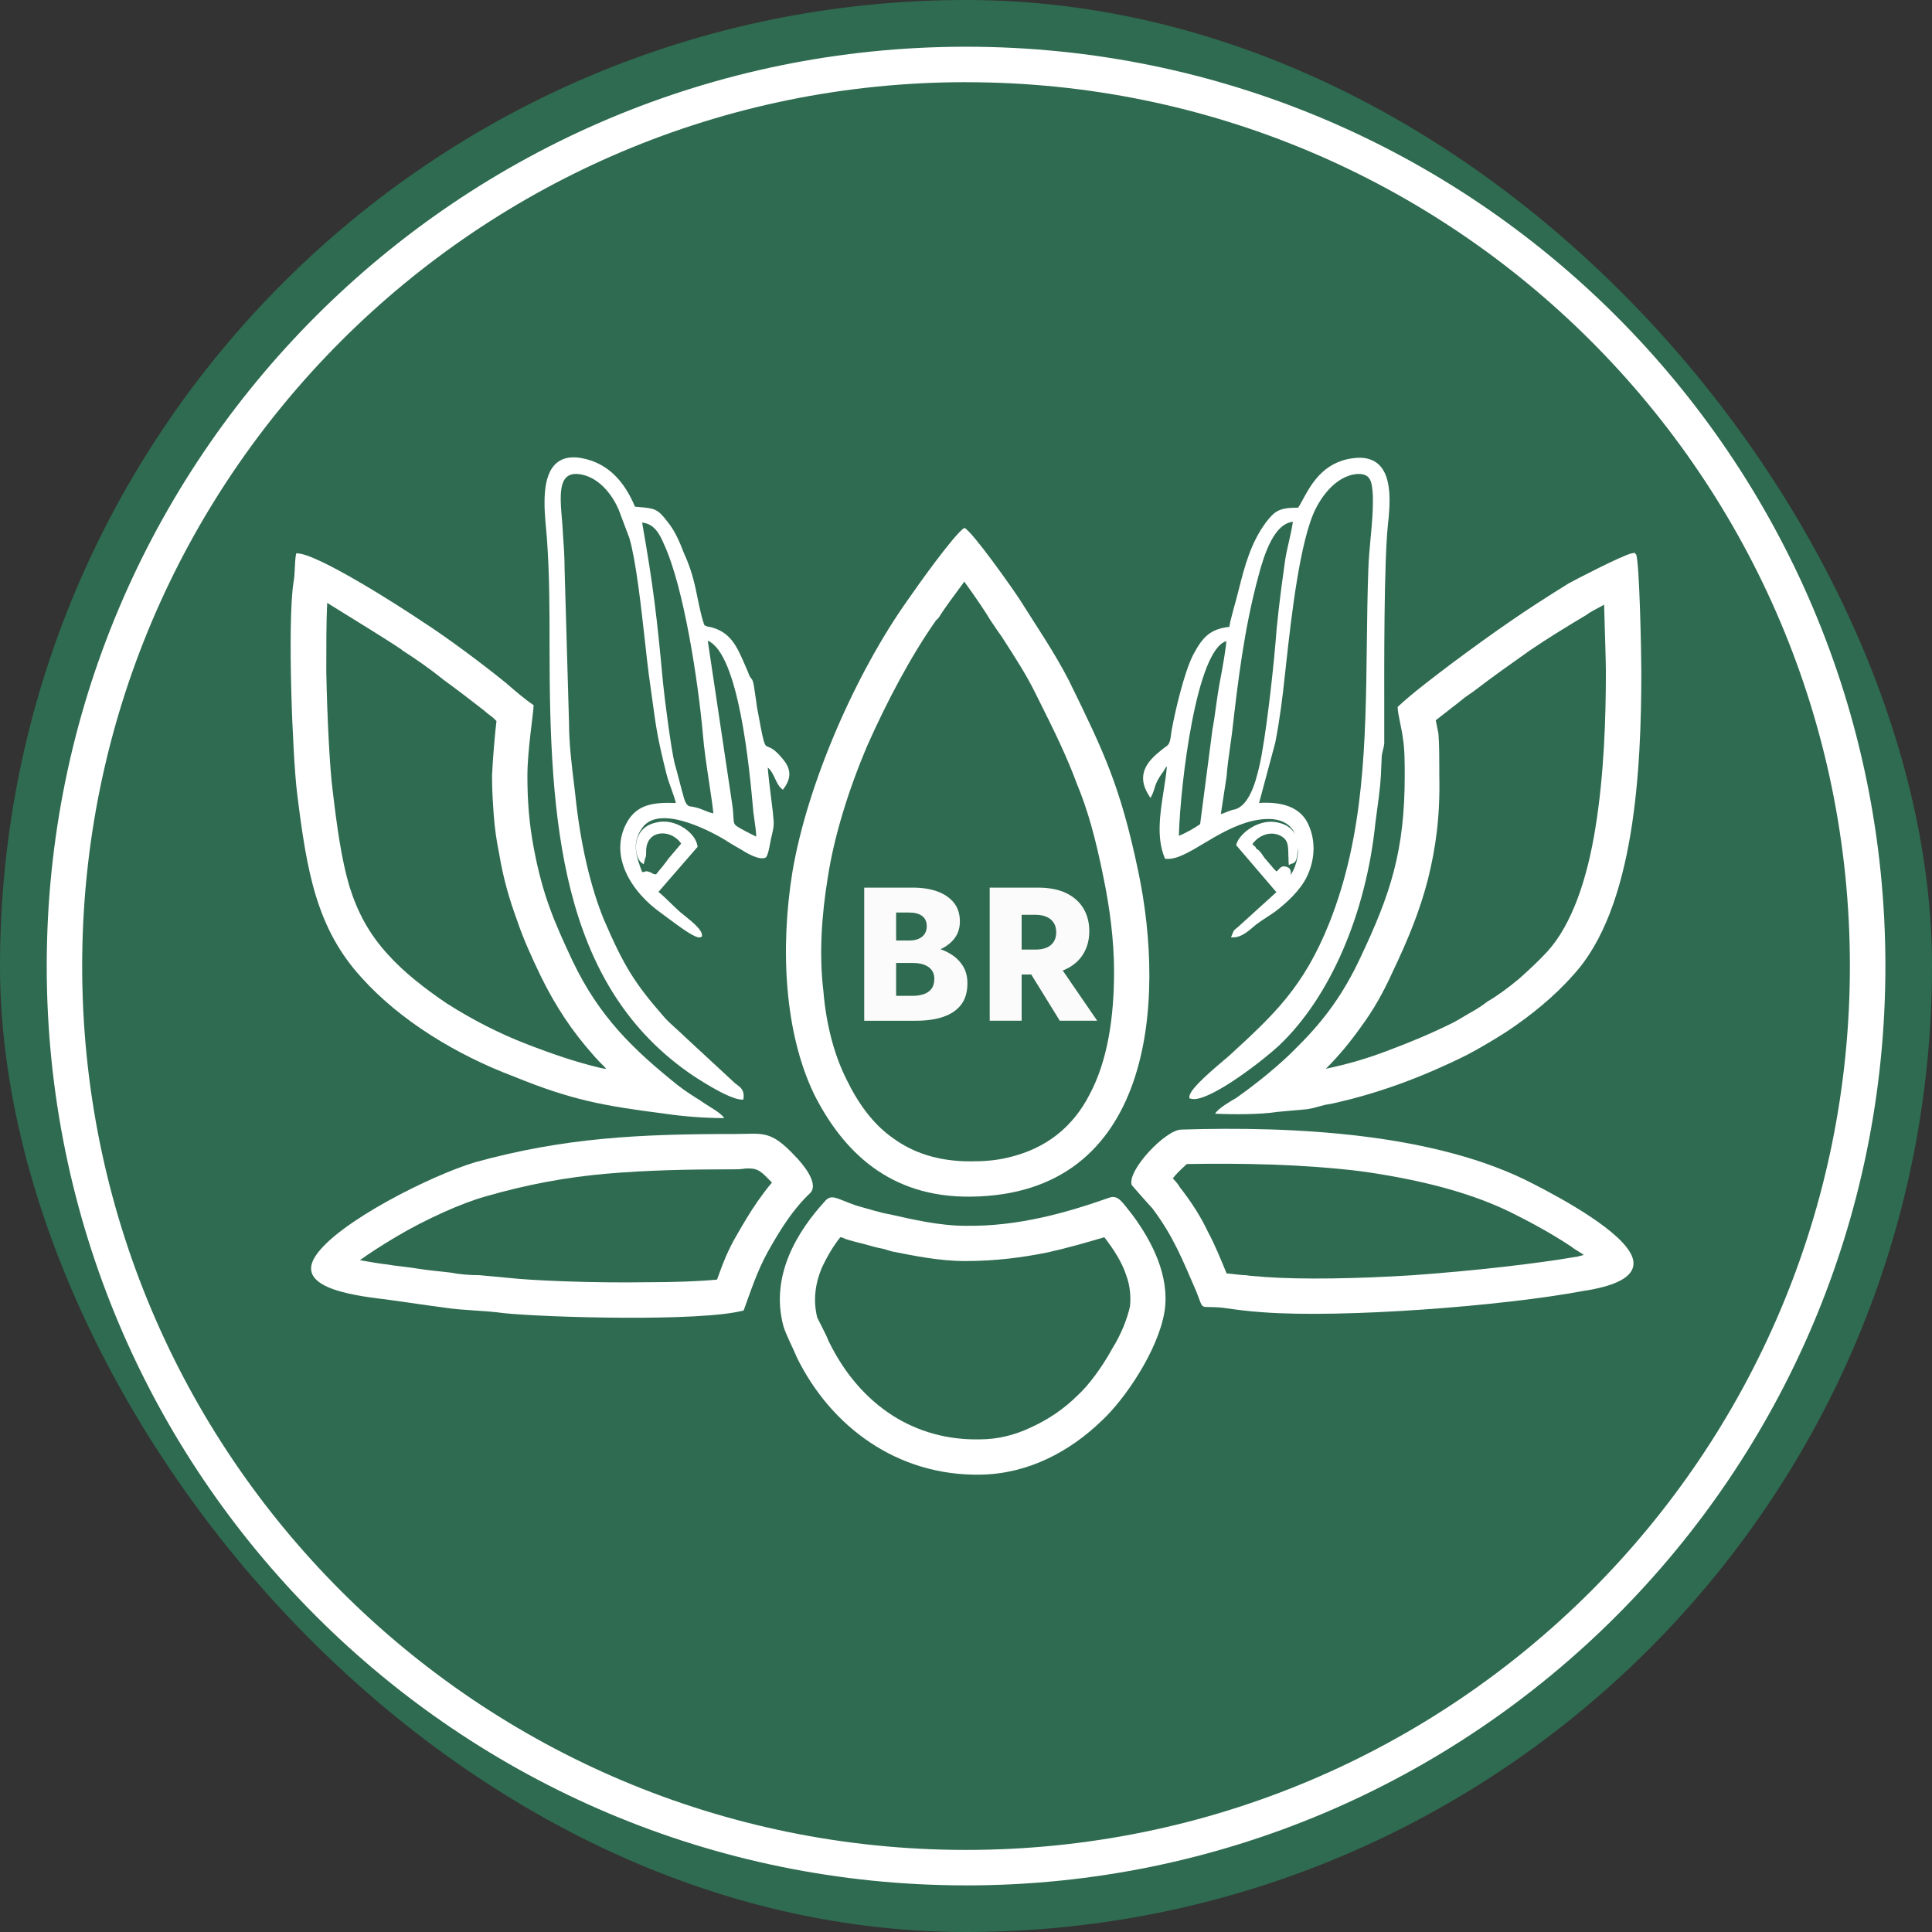
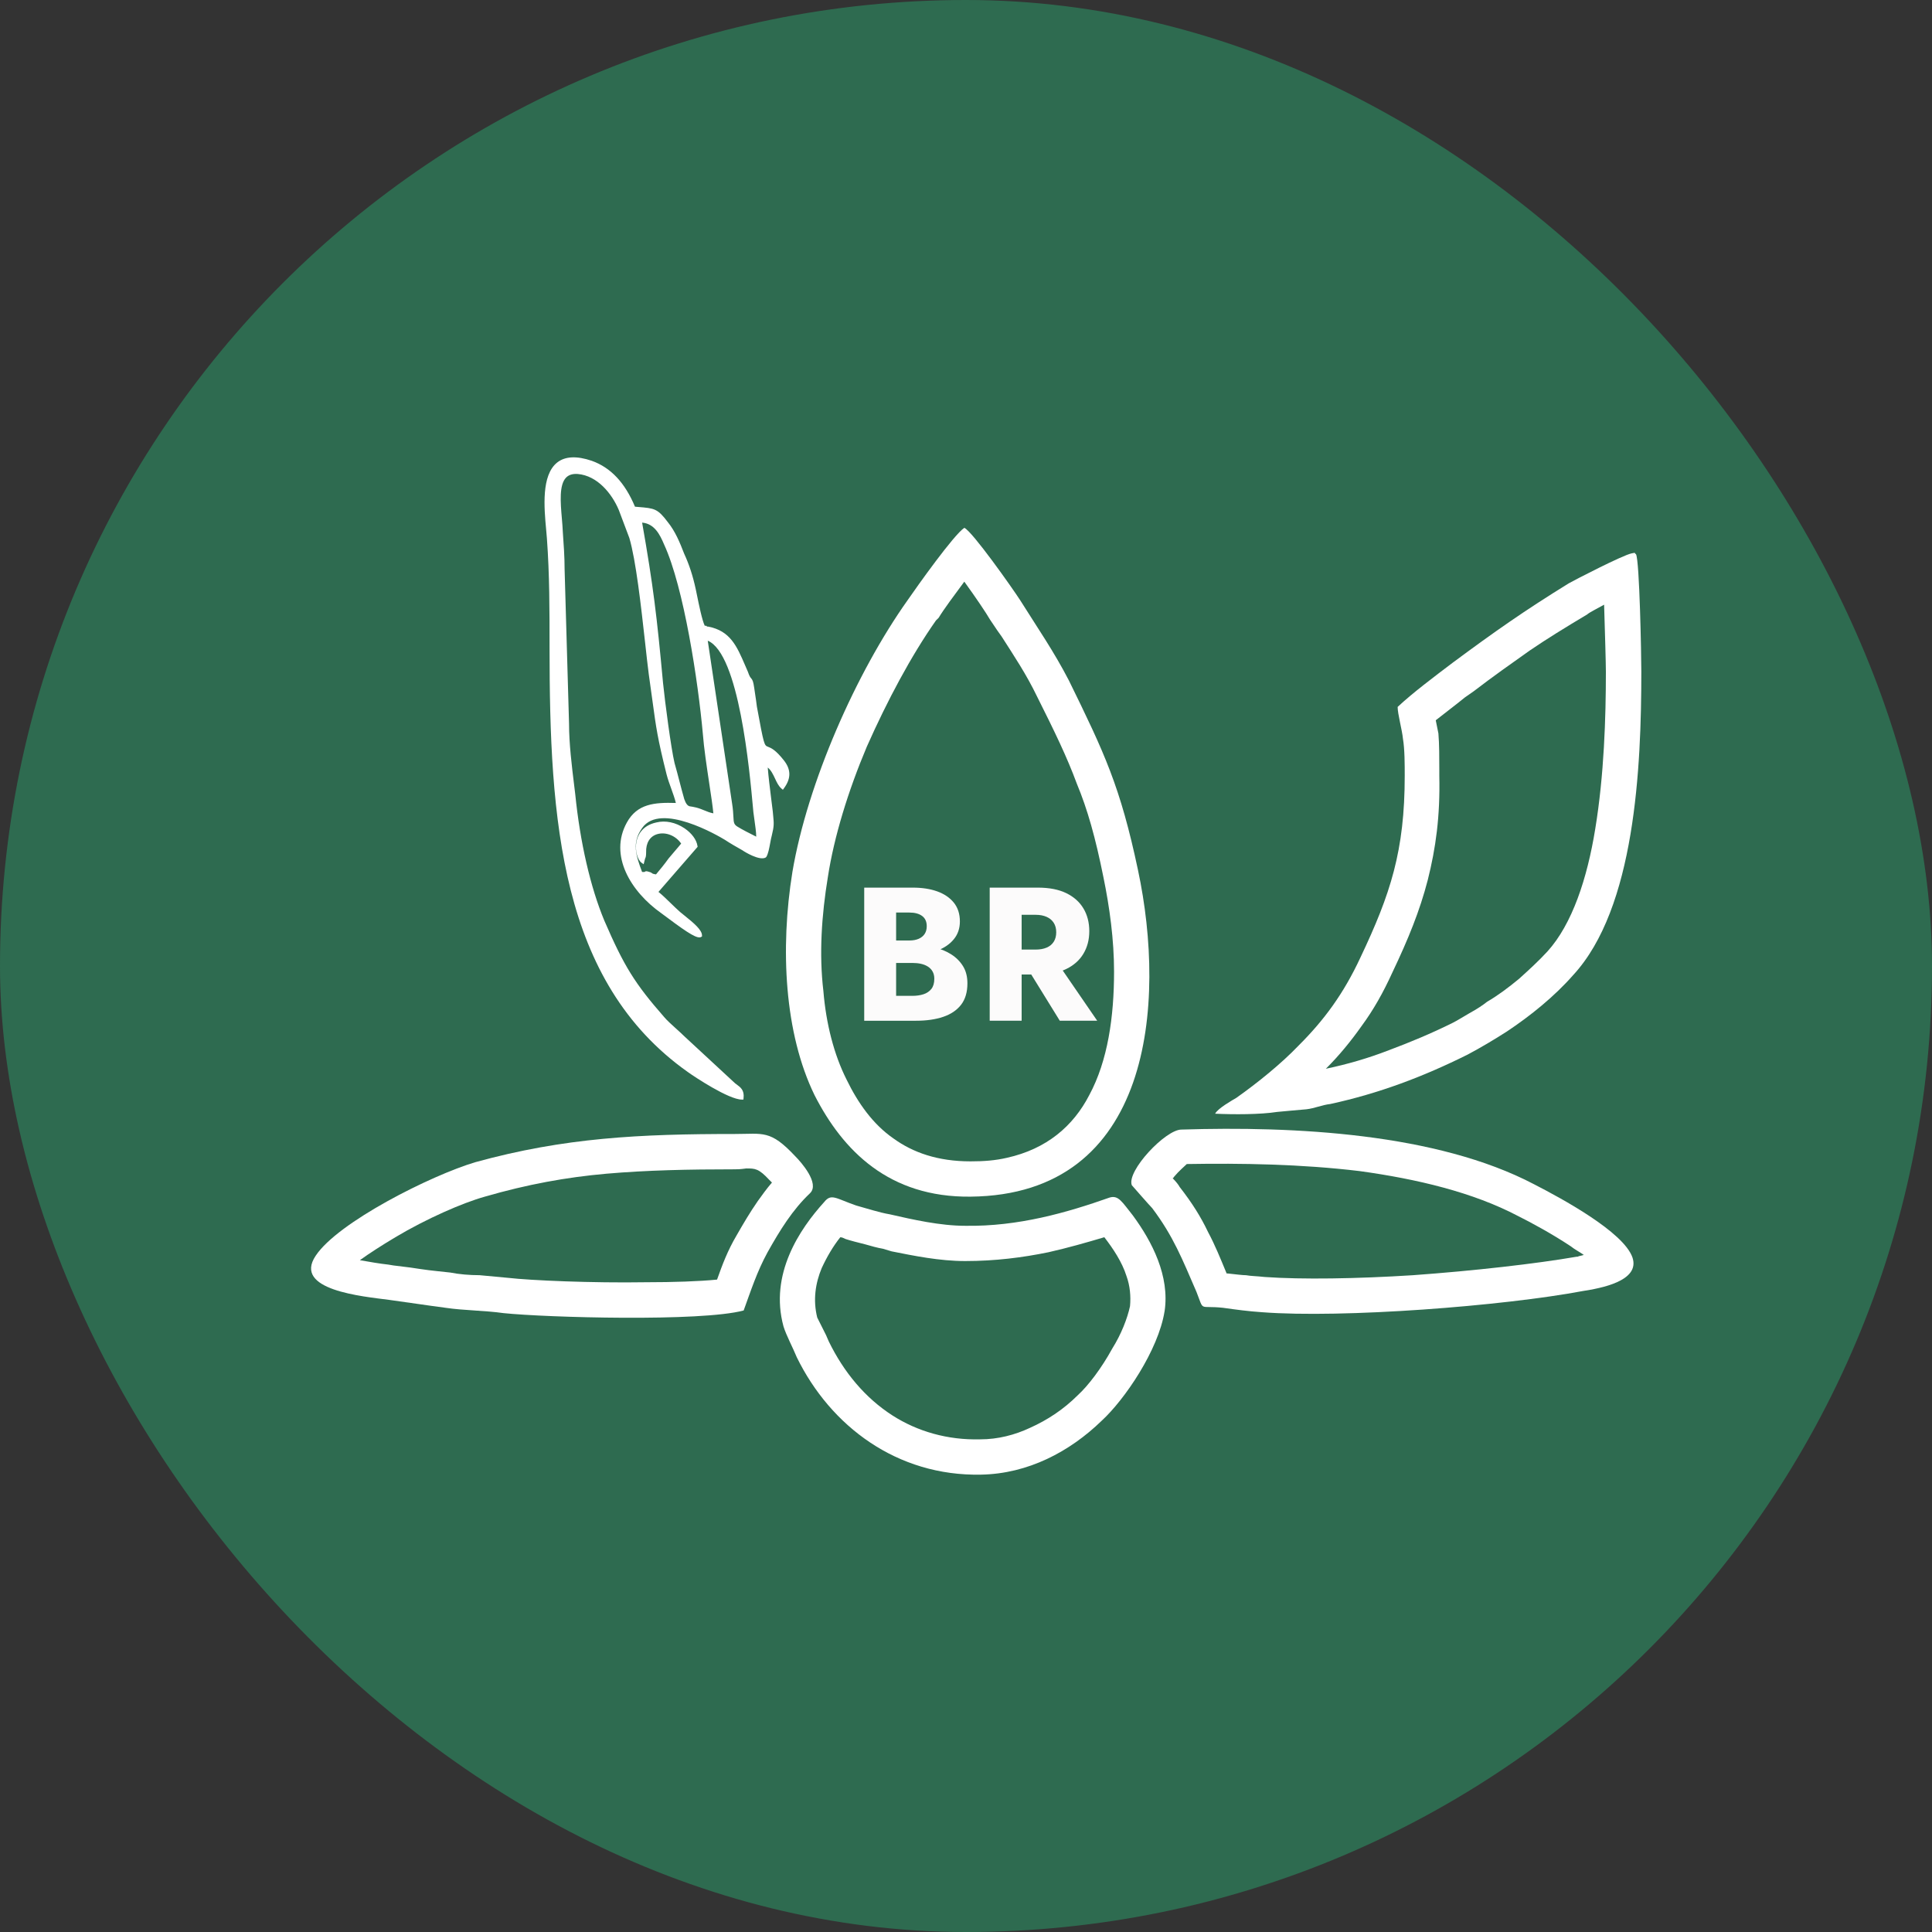
<svg xmlns="http://www.w3.org/2000/svg" id="_Слой_1" data-name="Слой 1" viewBox="0 0 600 600">
  <rect x="0" y="0" width="600" height="600" fill="#333333" stroke="none" />
  <g>
    <rect x="0" y="0" width="600" height="600" rx="300" ry="300" style="fill: #2e6b50;" />
-     <path d="M300.02,585.52h0c-157.68,0-285.51-127.83-285.51-285.51h0C14.51,142.34,142.34,14.51,300.02,14.51h0c157.68,0,285.51,127.83,285.51,285.51h0c0,157.68-127.83,285.51-285.51,285.51ZM300.02,25.52C148.42,25.52,25.52,148.42,25.52,300.02h0c0,151.6,122.9,274.49,274.49,274.49h0c151.6,0,274.49-122.9,274.49-274.49h0c0-151.6-122.9-274.49-274.49-274.49h0Z" style="fill: #fff;" />
  </g>
  <g>
    <g>
      <path d="M299.48,180.63c-3.03,4.11-6.33,8.49-7.98,11.24l-.83.82c-7.71,10.96-15.14,24.94-21.47,39.19-5.78,13.7-10.18,27.95-12.11,40.56-1.93,11.78-2.75,23.84-1.38,35.35.83,10.14,3.3,19.73,7.16,27.4,3.58,7.4,8.26,13.98,14.59,18.36,6.05,4.38,13.76,7.12,23.94,7.12,4.13,0,7.71-.27,11.28-1.1,12.38-2.74,20.64-9.87,25.59-19.46,5.78-10.69,7.71-24.39,7.71-38.36,0-9.87-1.38-20-3.3-29.32-2.48-12.33-4.95-21.1-8.26-29.05-3.03-8.22-6.88-16.17-12.38-27.13-3.3-6.85-7.16-12.61-11.01-18.63-.83-1.1-1.38-1.92-3.58-5.21-1.1-1.92-4.4-6.85-7.98-11.78h0ZM299.48,163.92c-3.3,2.19-14.59,18.09-17.61,22.47-15.96,22.47-31.1,56.72-35.78,84.4-3.85,23.84-2.48,50.15,6.88,69.33,8.81,17.26,23.12,31.79,48.44,31.51,56.42-.55,60.82-60.01,52.01-101.39-5.5-26.03-10.46-36.45-21.47-58.92-4.68-9.04-9.63-16.17-15.14-24.94-2.48-3.84-14.86-21.37-17.34-22.47h0Z" style="fill: #fff; fill-rule: evenodd;" />
-       <path d="M224.89,347.24c-.83-1.64-5.23-3.84-7.43-5.48-2.2-1.37-4.4-2.74-6.88-4.66-14.04-11.24-24.49-21.37-32.75-38.64-5.78-12.33-9.36-20.55-12.11-35.35-1.38-7.4-1.93-14.25-1.93-22.2s1.93-19.73,1.93-21.92c-2.48-1.64-6.05-4.66-8.53-6.85-7.43-6.03-18.44-14.25-26.14-19.18-6.05-4.11-33.3-21.65-39.08-21.1-.55,3.01-.28,6.3-.83,9.04-1.93,12.88-.28,53.98,1.1,65.22,3.03,24.66,6.05,42.2,20.09,57.55,11.83,13.15,29.17,23.84,47.34,30.69,18.16,7.4,27.8,9.04,46.78,11.51,5.5.82,12.38,1.37,18.44,1.37h0ZM188.29,331.9c-1.38-1.37-3.03-3.01-4.4-4.66-6.05-6.85-11.28-14.52-15.96-24.11-3.03-6.3-5.5-11.78-7.43-17.54-2.2-6.03-4.13-12.33-5.5-20.55-.83-4.11-1.38-7.95-1.65-11.78s-.55-7.67-.55-12.33c.28-5.75.83-12.33,1.38-16.99-.28-.27-.83-.82-1.1-1.1-1.1-.82-2.2-1.64-2.75-2.19-3.85-3.01-8.53-6.58-12.66-9.59-4.4-3.56-8.81-6.58-12.66-9.04l-.28-.27c-3.58-2.47-15.14-9.59-23.12-14.52-.28,5.48-.28,13.15-.28,21.37.28,14.52,1.1,30.14,1.93,36.45,1.38,11.78,2.75,21.65,5.23,30.14,2.48,7.95,6.05,14.8,12.11,21.37,4.95,5.48,11.28,10.41,18.16,15.07,7.71,4.93,16.24,9.32,24.77,12.61,8.53,3.29,15.14,5.48,21.74,7.12,1.1.27,2.2.55,3.03.55h0Z" style="fill: #fff; fill-rule: evenodd;" />
      <path d="M377.36,345.87c5.78.27,14.04.27,19.26-.55,3.03-.27,5.78-.55,9.08-.82,2.48-.27,4.95-1.37,7.43-1.64,15.14-3.29,28.9-8.49,42.66-15.35,4.13-2.19,8.26-4.66,12.11-7.12,7.43-4.93,14.86-10.96,20.64-17.54,19.26-20.83,21.19-64.4,21.19-94.27,0-4.93-.55-34.53-1.65-36.45-.83-.55.28-.55-1.38-.27-2.75.55-17.61,8.22-19.54,9.32-13.76,8.49-23.12,15.07-36.05,24.66-5.78,4.38-12.38,9.32-17.06,13.7,0,2.19,1.38,7.12,1.65,9.87.55,3.29.55,7.95.55,11.51,0,23.29-4.4,36.72-13.76,56.45-5.23,11.24-11.28,19.46-19.26,27.4-5.23,5.48-12.66,11.51-19.26,16.17-1.38.82-5.78,3.29-6.6,4.93h0ZM445.88,223.66c.28,1.37.55,2.74.83,4.11.28,3.29.28,7.67.28,11.24v1.92c.28,12.61-1.1,22.47-3.58,32.34-2.48,9.59-6.05,18.36-11.01,28.77-2.75,6.03-5.78,11.51-9.63,16.72-3.3,4.66-6.88,9.04-11.01,13.15,6.6-1.37,13.21-3.29,19.54-5.75,6.6-2.47,13.21-5.21,19.81-8.49,1.65-.82,3.3-1.92,5.23-3.01,2.48-1.37,4.13-2.47,5.5-3.56,3.3-1.92,6.6-4.38,9.91-7.12,3.03-2.74,6.05-5.48,8.81-8.49,7.71-8.49,12.38-22.74,14.86-38.09,2.75-16.72,3.3-34.53,3.3-48.78,0-2.47-.28-12.06-.55-20.83-2.48,1.37-4.68,2.47-5.23,3.01-6.88,4.11-12.66,7.67-17.89,11.24-5.78,4.11-11.28,7.95-17.34,12.61h0l-2.75,1.92h0c-3.03,2.47-6.33,4.93-9.08,7.12h0Z" style="fill: #fff; fill-rule: evenodd;" />
      <path d="M350.94,405.61c.28-3.01,0-6.3-1.1-9.32-1.38-4.38-4.13-8.49-6.88-12.06-5.5,1.64-11.28,3.29-17.34,4.66-7.98,1.64-16.51,2.74-25.87,2.74-7.98,0-15.96-1.64-22.84-3.01l-2.75-.82h0c-1.65-.27-3.58-.82-5.5-1.37-2.2-.55-4.4-1.1-6.05-1.64-.55-.27-1.1-.55-1.65-.55-2.2,2.74-4.13,6.03-5.78,9.59-1.93,4.66-2.75,9.87-1.38,15.35.55,1.1,1.65,3.29,2.75,5.48h0l.83,1.92h0c4.68,9.59,11.28,17.54,19.81,23.02,7.71,4.93,17.06,7.67,27.25,7.4,5.5,0,10.73-1.37,15.41-3.56,5.5-2.47,10.46-5.75,14.86-10.14,3.3-3.01,7.43-8.49,10.73-14.52,2.75-4.38,4.68-9.32,5.5-13.15h0ZM361.67,407.26c1.65-10.96-3.85-21.65-9.91-29.87-3.3-4.11-4.4-6.3-7.16-5.48-13.21,4.66-28.35,9.04-44.86,8.77-7.71,0-16.24-1.92-23.39-3.56-3.3-.55-7.43-1.92-10.46-2.74-6.33-2.19-7.71-3.84-9.91-1.1-7.71,8.49-17.06,22.47-12.66,38.64.83,2.74,3.03,6.85,4.13,9.59,10.46,21.37,31.1,36.99,57.24,36.45,14.59-.27,27.52-7.12,37.43-16.72,7.16-6.58,17.61-21.92,19.54-33.98h0Z" style="fill: #fff; fill-rule: evenodd;" />
      <path d="M351.49,368.07s5.5,6.3,6.33,7.12c6.6,8.77,9.36,15.89,13.76,26.03,2.48,6.3.55,4.11,8.26,4.93,3.85.55,7.98,1.1,12.11,1.37,25.04,1.92,74.86-1.92,99.62-6.58,5.23-.82,17.89-3.01,15.41-10.41-2.75-7.95-22.02-18.36-30.55-22.74-30.27-15.89-74.58-18.09-109.53-16.99-4.95,0-17.06,12.88-15.41,17.26h0ZM364.15,365.88c1.1,1.1,1.93,2.19,2.2,2.74,3.85,4.93,6.6,9.32,8.81,13.98,2.2,4.11,3.85,8.22,5.78,12.88h.28c2.48.27,4.68.55,5.78.55,1.38.27,3.3.27,5.78.55,11.56.82,28.62.55,45.96-.55,18.99-1.37,38.25-3.56,50.91-5.75h.28c.55-.27,1.1-.27,1.93-.55-1.1-.82-2.75-1.64-4.13-2.74-5.78-3.84-12.38-7.4-16.24-9.32-14.04-7.4-31.37-11.51-49.26-13.98-18.16-2.19-36.88-2.47-53.66-2.19-.83.82-2.48,2.19-3.85,3.84-.28.27-.28.55-.55.55h0Z" style="fill: #fff; fill-rule: evenodd;" />
      <path d="M230.95,406.98c2.2-6.03,4.13-12.06,7.43-18.09,3.85-6.85,7.71-13.15,13.21-18.36,3.03-3.01-2.75-9.59-4.68-11.51-7.71-8.22-9.91-6.85-18.71-6.85-29.45,0-52.84,1.1-80.63,8.77-13.76,4.11-42.66,18.63-49.54,29.05-7.16,10.69,14.59,12.61,22.84,13.7,6.05.82,11.28,1.64,17.61,2.47,5.5.82,12.11.82,17.89,1.64,13.21,1.37,61.37,2.74,74.58-.82h0ZM222.69,397.39c1.65-4.66,3.3-9.04,6.05-13.7,2.2-3.84,4.13-7.12,6.6-10.69,1.38-1.92,2.75-3.84,4.4-5.75-.28-.27-.55-.55-.83-.82h0c-3.3-3.56-4.4-3.56-7.16-3.56-1.93.27-2.75.27-3.58.27h0c-14.31,0-27.25.27-39.9,1.37-12.38,1.1-24.49,3.29-37.7,7.12-6.88,1.92-18.16,6.85-27.8,12.61-4.13,2.47-7.98,4.93-11.01,7.12,3.03.55,6.33,1.1,8.81,1.37l1.65.27h0c4.68.55,6.6.82,8.26,1.1h0c3.58.55,7.16.82,9.36,1.1,2.75.55,6.05.82,9.08.82,3.03.27,6.05.55,8.81.82,7.16.82,26.14,1.64,42.93,1.37,8.53,0,16.51-.27,22.02-.82h0Z" style="fill: #fff; fill-rule: evenodd;" />
      <g>
-         <path d="M373.23,256.27c-1.93,1.37-5.23,3.29-7.71,4.11.28-12.61,4.95-61.11,15.96-61.93-.28,3.84-1.38,9.59-2.2,13.98-.83,4.38-1.38,9.87-2.2,14.25l-3.85,29.6ZM380.39,240.92c.28-4.11,1.1-8.77,1.65-13.15,1.93-16.72,3.85-32.88,8.26-49.05,1.65-6.3,4.95-17.26,11.83-17.26-.28,3.29-1.93,8.77-2.48,12.61-1.1,7.67-2.48,18.09-3.03,26.03-.83,9.59-3.03,29.32-4.95,37.82-3.03,12.33-2.75,12.33-7.98,13.98-1.93.27-3.3,1.37-5.23,1.64l1.93-12.61ZM403.5,158.16c-6.05,0-7.16.82-9.91,4.38-6.05,8.22-7.43,18.09-9.91,26.58-.55,2.19-1.1,3.84-1.38,6.03-6.33.55-8.53,3.29-11.28,8.49-2.75,5.48-5.5,17.26-6.6,23.29-.83,5.75,0,3.56-3.58,6.58-4.13,3.29-7.43,7.12-3.58,13.15,1.1-2.19.55-3.29,3.58-7.4.83-1.37.83-1.64,2.2-2.19-.55,9.04-4.4,20.28-.83,29.05,6.05.55,15.14-9.04,26.69-11.78,19.81-4.38,15.69,16.99,10.46,19.46.28-.82,1.65-3.01.55-3.84-2.2-1.1-1.93.55-3.58,1.37l-1.1-1.1-3.03-3.56c-.55-.82-1.1-1.64-1.65-2.19-.55-.27-.83-.55-1.1-1.1-1.1-1.1-.55,0-1.1-1.37,1.38-2.19,4.95-4.66,8.81-3.29,4.13,1.64,3.3,4.38,3.58,9.04.55-.27,1.38.27,1.65-3.01.28-1.64.28-3.29-.28-4.66-.83-2.19-2.75-3.56-5.23-4.11-5.23-1.37-11.28,2.74-12.38,6.3l12.66,14.8-12.38,11.24c-1.38,1.1-1.1.82-1.65,2.19,2.48,0,4.95-2.47,6.6-3.84,2.2-1.64,4.13-2.74,6.05-4.11,3.58-2.74,7.71-6.58,9.63-10.69,2.48-5.21,2.75-11.24,0-16.44-2.75-4.93-8.81-6.03-15.14-5.48l5.23-19.46c1.38-7.12,2.2-13.43,3.03-21.37,1.38-12.06,4.13-40.83,9.63-51.52,2.48-4.93,7.16-10.41,13.21-10.96,4.68-.27,5.23,2.74,5.5,6.85.28,7.67-1.1,15.35-1.38,23.02-1.38,37.82,1.65,75.36-12.11,110.16-7.98,20-17.06,28.5-31.37,41.65-2.2,1.92-12.11,9.87-12.11,12.33,4.95,1.37,22.02-11.78,26.97-16.44,17.61-16.72,27.25-44.67,29.72-68.78,1.1-8.49,1.65-10.96,1.93-19.73,0-2.19.55-2.74.83-4.93,0-16.72-.28-53.71,1.1-67.69,1.1-9.32,1.65-21.92-10.18-20.28-11.01,1.37-14.04,11.24-16.79,15.35h0Z" style="fill: #fff; fill-rule: evenodd;" />
-         <path d="M370.69,341.31c-.33,0-.64-.04-.91-.11l-.41-.11v-.42c0-1.98,4.39-6.08,10.99-11.64.55-.46,1-.85,1.31-1.11,13.97-12.83,23.2-21.32,31.22-41.44,10.87-27.49,11.22-56.15,11.59-86.5.09-7.68.19-15.63.48-23.48.11-3.08.4-6.21.68-9.24.42-4.51.86-9.17.69-13.74-.27-4.08-.72-6.55-4.92-6.31-7.19.65-11.58,8.32-12.75,10.66-4.96,9.63-7.69,34.36-9.17,47.65l-.41,3.68c-.77,7.4-1.58,13.88-3.03,21.42l-5.03,18.74c7.43-.47,12.45,1.47,14.88,5.83,2.71,5.12,2.71,11.29.02,16.95-2.05,4.37-6.46,8.33-9.8,10.89-.84.6-1.67,1.14-2.51,1.69-1.13.73-2.3,1.49-3.55,2.43-.2.16-.43.37-.68.58-1.65,1.42-3.91,3.37-6.26,3.37h-.82l.51-1.27c.33-.87.41-.95,1.41-1.74l.21-.17,11.96-10.85-12.51-14.62.09-.29c1.14-3.69,7.44-8.15,13.05-6.68,2.44.54,4.29,1.84,5.27,3.7-1.34-3.14-4.74-6.14-13.27-4.26-5.69,1.35-10.77,4.38-15.25,7.06-4.51,2.7-8.43,5.04-11.62,4.73l-.34-.03-.13-.31c-2.58-6.32-1.41-13.72-.29-20.87.41-2.62.81-5.11,1-7.47-.32.22-.48.49-.81,1.07l-.29.49c-2,2.71-2.4,4.03-2.78,5.31-.19.63-.39,1.29-.77,2.05l-.44.87-.53-.82c-4.08-6.39-.42-10.6,3.7-13.89.86-.72,1.47-1.15,1.91-1.46q.92-.65,1.18-2.69c.07-.55.15-1.22.28-2.06,1.18-6.45,3.92-18.01,6.66-23.46,2.91-5.51,5.26-8.12,11.29-8.76.22-1.47.55-2.73.91-4.06.14-.51.28-1.03.42-1.59.55-1.89,1.03-3.8,1.55-5.81,1.81-7.12,3.67-14.47,8.45-20.96,2.84-3.68,4.15-4.58,10.05-4.61.44-.69.89-1.53,1.41-2.48,2.53-4.66,6.35-11.71,15.61-12.87,3.48-.48,6.21.21,8.1,2.06,3.89,3.81,3.55,11.66,2.71,18.83-1.19,12.14-1.14,42.24-1.11,60.23v7.39c-.11,1.02-.29,1.68-.44,2.27-.2.78-.38,1.46-.38,2.66-.22,7.13-.63,10.1-1.36,15.5-.17,1.27-.36,2.68-.57,4.31-2.9,28.26-14.08,54.11-29.89,69.11-4.54,4.27-20.41,16.69-26.59,16.69ZM370.59,340.21c.06,0,.12,0,.19,0,5.19,0,20.09-11.09,25.74-16.4,15.63-14.83,26.67-40.41,29.55-68.43.21-1.65.4-3.05.58-4.33.73-5.36,1.12-8.31,1.35-15.36,0-1.33.2-2.11.42-2.93.15-.58.3-1.18.42-2.06v-7.32c-.05-18.01-.1-48.15,1.1-60.35.77-6.51,1.19-14.42-2.38-17.92-1.63-1.6-4.05-2.2-7.18-1.75-8.7,1.08-12.21,7.56-14.78,12.29-.59,1.09-1.1,2.03-1.62,2.81l-.16.25h-.3c-6,0-6.91.86-9.47,4.17-4.64,6.3-6.48,13.55-8.26,20.56-.51,2.03-1,3.94-1.55,5.83-.14.55-.28,1.08-.42,1.59-.4,1.48-.74,2.76-.94,4.35l-.06.45-.45.04c-5.87.51-8,2.84-10.84,8.2-2.66,5.3-5.43,17-6.55,23.13-.12.82-.2,1.49-.27,2.03-.3,2.34-.32,2.53-1.65,3.46-.43.3-1.02.71-1.85,1.41-4.27,3.4-6.58,6.7-4.02,11.5.11-.3.2-.59.29-.9.39-1.3.84-2.78,2.92-5.6l.25-.44c.62-1.06.88-1.42,2.19-1.94l.81-.32-.05.87c-.16,2.7-.61,5.53-1.08,8.53-1.08,6.88-2.2,13.98.09,19.95,2.77.04,6.43-2.11,10.61-4.6,4.55-2.72,9.71-5.8,15.57-7.19,10.43-2.31,13.75,2.53,14.81,5.62,1.9,5.55-.72,13.34-3.99,14.88l-1.18.55.42-1.23c.06-.18.17-.43.3-.71.34-.74.96-2.12.45-2.51-.96-.46-1.11-.3-1.61.27-.32.36-.71.81-1.39,1.15l-.36.18-1.39-1.38-3.06-3.6c-.54-.8-1.07-1.58-1.56-2.1-.57-.3-.92-.64-1.22-1.22-.22-.21-.39-.35-.47-.38-.31-.12-.38-.31-.51-.64l-.29-.74.15-.24c1.36-2.18,5.14-5.05,9.46-3.52,3.76,1.5,3.81,3.92,3.87,7.26,0,.48.02.99.04,1.52.22-.2.45-.74.58-2.28.3-1.8.22-3.27-.24-4.41-.92-2.44-3.14-3.4-4.84-3.78-4.83-1.26-10.41,2.48-11.63,5.64l12.8,14.97-13.03,11.79c-.64.51-.79.63-.92.92,1.67-.41,3.38-1.87,4.67-2.99.25-.22.49-.43.72-.61,1.3-.97,2.48-1.74,3.63-2.49.83-.54,1.65-1.07,2.46-1.65,3.22-2.47,7.5-6.3,9.45-10.47,2.54-5.34,2.54-11.15.01-15.95-2.27-4.08-7.18-5.83-14.6-5.19l-.79.07,5.43-20.22c1.44-7.46,2.24-13.91,3.01-21.29l.41-3.68c1.48-13.36,4.23-38.23,9.28-48.03,1.24-2.46,5.88-10.56,13.66-11.26,5.14-.31,5.83,3.16,6.11,7.37.17,4.66-.27,9.35-.7,13.9-.28,3.01-.57,6.12-.68,9.17-.29,7.84-.38,15.77-.48,23.45-.37,30.45-.73,59.21-11.67,86.89-8.12,20.35-17.43,28.91-31.52,41.86-.32.28-.77.66-1.33,1.13-2.44,2.05-9.52,8.01-10.49,10.33ZM398.72,269.05c.39,0,.86.12,1.45.42.79.58.81,1.47.59,2.33,1.43-1.98,2.53-5.43,2.37-8.79-.02.58-.08,1.2-.19,1.84-.21,2.56-.78,3.17-1.76,3.37-.08.02-.15.03-.19.05l-.75.37-.05-.84c-.05-.83-.06-1.6-.08-2.31-.06-3.24-.09-5.03-3.15-6.25-3.38-1.2-6.61.88-7.98,2.84l.09.22s.02.05.02.07c.16.09.38.25.76.62l.1.15c.22.44.41.63.85.85l.15.1c.59.59,1.17,1.45,1.72,2.28l2.99,3.51.77.76c.29-.21.51-.45.72-.69.44-.51.87-.9,1.57-.9ZM364.95,261.15l.02-.79c.18-8.04,4.16-61.55,16.47-62.47l.64-.05-.05.64c-.27,3.75-1.3,9.22-2.13,13.62l-.08.42c-.41,2.17-.76,4.67-1.09,7.08-.34,2.44-.69,4.96-1.11,7.17l-3.88,29.8-.2.14c-2.01,1.43-5.32,3.34-7.85,4.18l-.75.25ZM380.87,199.11c-9.22,2.54-14.27,43.66-14.77,60.46,2.15-.84,4.81-2.37,6.61-3.62l3.82-29.35c.42-2.22.77-4.72,1.1-7.15.34-2.43.69-4.94,1.1-7.14l.08-.41c.77-4.1,1.72-9.14,2.06-12.79ZM377.8,254.18l2.04-13.32c.19-2.76.62-5.8,1.04-8.74.21-1.48.42-2.97.61-4.42,1.84-15.98,3.75-32.52,8.27-49.13,1.99-7.58,5.43-17.67,12.37-17.67h.6l-.05.6c-.15,1.84-.71,4.26-1.29,6.81-.46,2.02-.94,4.11-1.19,5.82-1.57,10.92-2.58,19.66-3.02,25.99-.9,10.4-3.09,29.63-4.97,37.9l-.46,1.9c-2.55,10.42-2.65,10.83-7.89,12.48-.98.15-1.75.47-2.57.81-.84.35-1.72.71-2.75.86l-.74.11ZM401.51,162.04c-5.77.62-8.85,9.83-10.68,16.82-4.5,16.54-6.4,33.03-8.24,48.97-.18,1.47-.4,2.96-.61,4.45-.42,2.93-.85,5.96-1.03,8.68v.05s-1.81,11.82-1.81,11.82c.59-.16,1.15-.39,1.73-.63.84-.35,1.72-.71,2.75-.86q4.56-1.44,7.06-11.67l.46-1.89c1.86-8.21,4.05-27.37,4.94-37.73.44-6.35,1.46-15.12,3.03-26.06.25-1.76.74-3.87,1.2-5.91.49-2.13.99-4.33,1.2-6.02Z" style="fill: #fff;" />
-       </g>
+         </g>
      <g>
        <path d="M234.53,252.15c.28,2.47,1.1,6.85.83,8.49-.83-.27-5.5-2.74-6.33-3.29-2.48-1.37-1.38-2.47-2.2-7.67l-7.71-51.52c11.01,2.47,14.31,41.93,15.41,53.98h0ZM222.14,253.25c-2.48-.27-3.85-1.37-6.05-1.92-3.3-.82-3.03.27-4.13-3.01-1.1-3.84-1.93-7.4-3.03-11.24-1.1-4.66-3.03-19.46-3.58-24.94-1.93-20.83-3.03-30.14-6.6-50.42,4.68,0,6.6,3.84,7.98,7.12,6.33,13.7,10.73,43.84,12.11,59.19.55,7.4,3.03,20.83,3.3,25.21h0ZM230.4,340.94c.28-2.47-1.1-3.01-2.48-4.11l-15.69-14.52c-1.93-1.92-4.95-4.38-6.33-6.03-9.36-10.69-12.66-16.17-18.71-30.14-4.68-11.24-7.71-25.76-9.08-39.46-.83-6.85-1.93-14.8-1.93-21.92l-1.38-47.96c0-3.84-.28-7.67-.55-11.51-.28-7.67-3.03-19.18,5.23-18.63,6.33.55,11.01,6.3,13.21,11.51l3.3,8.77c2.75,9.32,4.68,31.79,6.05,42.47,2.2,15.35,1.93,16.72,5.5,30.97.83,3.29,2.48,6.58,3.03,9.59-7.43-.27-12.38.27-15.41,5.75-5.78,10.41,1.93,21.37,10.46,27.4,1.65,1.1,10.46,8.22,11.83,7.4,0-1.92-4.68-5.21-6.6-6.85-2.48-2.19-4.95-4.93-7.16-6.58l12.38-14.25c-.55-3.84-6.6-8.22-12.11-6.85-7.71,1.64-6.33,10.14-4.4,11.51l.28-1.1c.28-.27.28-1.37.28-1.64-.28-7.95,8.81-8.22,12.11-2.74-.55.82-3.03,3.56-4.13,4.93-1.38,1.92-2.75,3.56-4.13,5.21-2.2-.27-1.38-.55-2.48-.82-1.65-.55,0,.27-2.48,0-1.93-5.21-3.58-9.59,0-14.52,5.23-7.4,20.09-.27,26.42,3.56,1.65,1.1,3.58,2.19,5.5,3.29,1.1.82,5.23,3.01,6.6,2.19.83-1.37,1.1-4.66,1.65-6.58.83-3.29.55-3.84.28-7.12-.55-4.66-1.38-10.41-1.65-14.8,3.03,1.37,3.3,5.48,5.23,7.12,2.2-3.01,1.93-5.48,0-7.95-6.88-8.77-4.95,2.47-8.53-16.99-.28-2.19-.55-3.84-.83-5.75-.55-3.84-.83-1.64-1.93-4.93-3.03-6.85-4.68-12.33-11.83-13.7h-.55l-.28-.27h-.55c-1.1-1.64-2.48-9.32-3.03-11.78-.83-3.84-1.93-7.4-3.58-10.96-1.38-3.56-2.75-6.85-4.95-9.59-3.3-4.38-3.85-4.11-10.18-4.66-2.48-6.03-6.33-11.78-13.21-14.25-17.61-6.03-13.76,15.35-13.21,23.57.83,11.24.83,22.47.83,33.98,0,47.96,1.65,102.21,42.66,131.26,3.03,2.19,12.93,8.49,16.51,8.49h0Z" style="fill: #fff; fill-rule: evenodd;" />
        <path d="M230.9,341.49h-.5c-4.1,0-14.89-7.18-16.84-8.6-39.61-28.06-42.89-78.31-42.89-131.71,0-11.69,0-22.72-.82-33.94-.06-.81-.14-1.76-.24-2.79-.62-6.73-1.56-16.89,3.45-20.83,2.46-1.93,6.07-2.1,10.73-.51,5.89,2.11,10.28,6.77,13.41,14.25l.94.08c5.16.42,6.09.5,9.3,4.77,2.26,2.81,3.67,6.21,5.03,9.73,1.55,3.35,2.7,6.87,3.6,11.04.11.48.25,1.17.41,1.98.56,2.76,1.59,7.78,2.39,9.37h.46l.28.27h.32c6.85,1.3,8.9,6.05,11.49,12.07.28.64.56,1.29.85,1.96.47,1.4.76,1.74.99,2,.43.51.67.87.98,3.07l.27,1.84c.19,1.22.37,2.45.55,3.92,2.2,11.97,2.27,12,3.45,12.46.93.36,2.34.91,4.96,4.25,2.22,2.85,2.23,5.58.01,8.62l-.35.48-.46-.39c-.88-.75-1.42-1.89-1.98-3.1-.6-1.27-1.21-2.57-2.26-3.42.23,2.97.67,6.4,1.08,9.74.17,1.37.34,2.7.49,3.96.05.55.09,1.01.13,1.42.21,2.16.29,3.06-.42,5.9-.2.7-.36,1.56-.53,2.48-.3,1.62-.61,3.3-1.18,4.25l-.19.19c-1.88,1.13-6.61-1.77-7.22-2.22-1.84-1.04-3.81-2.16-5.48-3.27-2.01-1.22-19.96-11.77-25.66-3.7-3.33,4.6-1.92,8.63-.05,13.68.62.05.79,0,.8,0,.32-.35.72-.24,1.45,0,.46.11.67.25.87.41.13.1.28.22,1.21.35,1.3-1.56,2.62-3.14,3.9-4.94.48-.59,1.17-1.4,1.87-2.21.79-.92,1.61-1.87,2.04-2.42-1.66-2.45-4.78-3.7-7.42-2.93-2.3.68-3.56,2.75-3.46,5.67,0,.98-.1,1.57-.32,1.91l-.45,1.77-.66-.47c-1.21-.86-2.14-3.8-1.56-6.64.37-1.78,1.66-4.91,6.17-5.87,2.79-.7,5.98-.04,8.73,1.81,2.26,1.52,3.77,3.58,4.04,5.51l.04.25-12.16,14c1.21.97,2.47,2.19,3.79,3.48.96.93,1.95,1.9,2.93,2.76.36.3.82.67,1.33,1.08,2.99,2.39,5.47,4.51,5.47,6.19v.32l-.27.16c-1.07.63-3.62-.83-10.51-6-.87-.66-1.56-1.17-1.91-1.41-9.39-6.64-16.31-17.91-10.64-28.14,3.21-5.81,8.55-6.27,15.21-6.06-.33-1.4-.86-2.86-1.41-4.39-.53-1.46-1.08-2.97-1.47-4.49-2.81-11.19-3.26-14.57-4.37-22.73-.31-2.29-.67-4.96-1.15-8.29-.35-2.68-.73-6.08-1.14-9.83-1.27-11.41-2.85-25.62-4.9-32.56l-3.29-8.73c-2.13-5.03-6.6-10.62-12.74-11.15-1.58-.11-2.77.26-3.61,1.11-2.21,2.25-1.74,7.73-1.33,12.57.13,1.55.26,3.01.31,4.38.27,3.76.55,7.68.55,11.53l1.38,47.94c0,6.24.86,13.19,1.61,19.32l.31,2.55c1.5,14.95,4.71,28.91,9.04,39.31,6.15,14.21,9.46,19.53,18.62,29.99.81.97,2.24,2.26,3.62,3.51.95.86,1.91,1.72,2.68,2.49l15.67,14.51c.17.13.37.28.56.42,1.16.86,2.36,1.74,2.09,4.16l-.05.49ZM178.14,143.14c-1.77,0-3.24.45-4.39,1.35-4.54,3.57-3.63,13.37-3.03,19.86.1,1.04.18,1.99.24,2.81.82,11.25.82,22.31.82,34.02,0,53.1,3.24,103.05,42.42,130.81,3.25,2.35,12.01,7.83,15.67,8.35,0-1.37-.69-1.87-1.68-2.6-.2-.15-.42-.31-.63-.47l-15.72-14.55c-.78-.77-1.72-1.62-2.66-2.47-1.41-1.27-2.87-2.59-3.72-3.61-9.24-10.56-12.58-15.93-18.8-30.28-4.38-10.51-7.61-24.58-9.13-39.62l-.31-2.54c-.76-6.16-1.62-13.15-1.62-19.44l-1.38-47.94c0-3.83-.28-7.72-.55-11.48-.05-1.37-.17-2.82-.31-4.35-.46-5.32-.93-10.83,1.64-13.44,1.06-1.09,2.57-1.57,4.48-1.44,6.65.58,11.42,6.5,13.68,11.85l3.31,8.79c2.09,7.08,3.67,21.34,4.95,32.79.42,3.74.79,7.14,1.14,9.81.48,3.33.84,6,1.15,8.29,1.13,8.36,1.55,11.48,4.34,22.61.37,1.46.91,2.94,1.43,4.38.67,1.82,1.29,3.55,1.61,5.25l.12.68-.69-.02c-7.89-.29-12.13.45-14.9,5.47-5.34,9.63,1.32,20.34,10.29,26.68.35.23,1.05.76,1.95,1.43,1.84,1.38,7.06,5.3,8.86,5.87-.64-1.37-3.26-3.45-4.9-4.77-.52-.42-.99-.79-1.36-1.11-1-.89-2-1.86-2.97-2.8-1.47-1.43-2.86-2.78-4.16-3.75l-.48-.36,12.6-14.5c-.33-1.54-1.65-3.24-3.52-4.5-2.48-1.67-5.34-2.27-7.86-1.65-3.72.79-4.95,3.16-5.33,5.01-.38,1.84,0,3.68.53,4.74l.04-.16.11-.11h0s.11-.26.11-1.25c-.12-3.4,1.47-5.93,4.25-6.75,3.21-.96,7.03.65,8.89,3.72l.18.3-.2.29c-.34.51-1.31,1.63-2.33,2.82-.69.8-1.37,1.59-1.83,2.16-1.36,1.9-2.75,3.57-4.1,5.18l-.2.23h-.33c-1.39-.18-1.72-.36-2.05-.62-.11-.08-.18-.14-.49-.22-.27-.09-.42-.13-.51-.15-.3.22-.75.29-1.89.17l-.34-.04-.12-.32c-1.98-5.35-3.66-9.89.07-15.04,6.28-8.88,25.04,2.13,27.16,3.41,1.65,1.1,3.61,2.21,5.49,3.28,1.41,1.05,4.84,2.63,5.93,2.25.43-.82.72-2.37.97-3.74.17-.94.34-1.83.55-2.56.66-2.64.59-3.42.39-5.51-.04-.42-.09-.88-.13-1.42-.15-1.23-.31-2.57-.49-3.93-.47-3.76-.96-7.66-1.17-10.88l-.06-.92.84.38c1.97.89,2.87,2.8,3.66,4.48.4.85.79,1.67,1.27,2.27,1.54-2.4,1.42-4.44-.37-6.73-2.43-3.1-3.67-3.58-4.49-3.9-1.79-.7-1.87-.95-4.15-13.33-.19-1.49-.37-2.71-.56-3.92l-.27-1.85c-.29-1.99-.47-2.21-.73-2.51-.29-.34-.65-.77-1.17-2.32-.28-.62-.56-1.28-.84-1.92-2.56-5.94-4.41-10.23-10.58-11.41h-.67s-.32-.26-.32-.26h-.57l-.16-.25c-.87-1.3-1.81-5.66-2.7-10.01-.16-.8-.3-1.48-.41-1.96-.88-4.1-2.01-7.54-3.54-10.85-1.34-3.47-2.71-6.77-4.88-9.48-2.93-3.88-3.45-3.93-8.51-4.35l-1.62-.14-.13-.31c-3.02-7.35-7.23-11.91-12.88-13.94-1.98-.68-3.75-1.02-5.29-1.02ZM235.79,261.38l-.62-.21c-.91-.3-5.67-2.83-6.46-3.35-1.91-1.05-1.96-2.1-2.07-4.19-.05-.98-.11-2.2-.38-3.86l-7.83-52.32.79.18c9.97,2.23,13.77,31.61,15.76,53.51l.09.96c.08.68.2,1.51.32,2.39.33,2.33.71,4.98.5,6.25l-.11.64ZM219.8,198.97l7.57,50.64c.27,1.71.34,2.97.39,3.97.1,1.99.13,2.52,1.53,3.3.68.45,4.02,2.22,5.56,2.95,0-1.31-.3-3.42-.55-5.18-.13-.89-.25-1.74-.33-2.43h0s-.09-.98-.09-.98c-1.1-12.09-4.38-48.24-14.09-52.27ZM222.74,253.87l-.66-.07c-1.54-.17-2.68-.64-3.78-1.1-.76-.32-1.48-.62-2.35-.83-.81-.2-1.38-.28-1.84-.35-1.69-.24-1.84-.52-2.68-3.03-.56-1.94-1.04-3.8-1.52-5.65-.48-1.85-.96-3.7-1.51-5.61-1.09-4.61-3.01-19.19-3.6-25.04-1.95-21.13-3.06-30.3-6.6-50.38l-.11-.65h.66c5.37,0,7.4,4.86,8.49,7.47,6.22,13.45,10.67,42.87,12.15,59.35.3,4.04,1.18,9.9,1.96,15.07.66,4.38,1.22,8.15,1.35,10.16l.04.66ZM199.42,162.31c3.45,19.65,4.56,28.87,6.49,49.78.59,5.82,2.49,20.32,3.57,24.86.55,1.9,1.03,3.76,1.51,5.61.48,1.84.96,3.69,1.51,5.6q.71,2.11,1.78,2.26c.46.07,1.09.15,1.95.37.94.24,1.74.57,2.5.88.9.37,1.75.73,2.81.92-.19-2.08-.7-5.49-1.29-9.38-.78-5.19-1.66-11.07-1.96-15.14-1.47-16.4-5.9-45.66-12.06-59-1.31-3.12-3.01-6.43-6.81-6.77Z" style="fill: #fff;" />
      </g>
    </g>
    <g>
      <path d="M275.78,292.08h6.63c1.13,0,2.1-.18,2.9-.53s1.42-.86,1.85-1.51c.43-.65.65-1.45.65-2.39,0-1.42-.48-2.48-1.44-3.19-.96-.71-2.28-1.06-3.96-1.06h-4.11v25.87h5.05c1.29,0,2.44-.17,3.46-.5s1.83-.89,2.44-1.65c.6-.77.91-1.82.91-3.16,0-.87-.18-1.61-.53-2.24s-.84-1.14-1.47-1.54-1.34-.68-2.14-.86c-.8-.18-1.69-.27-2.67-.27h-7.57v-5.43h8.69c1.99,0,3.93.22,5.81.65,1.88.43,3.58,1.13,5.11,2.1s2.75,2.18,3.67,3.66,1.38,3.26,1.38,5.34c0,2.75-.66,4.98-1.97,6.67-1.31,1.69-3.16,2.94-5.55,3.75-2.39.81-5.2,1.21-8.45,1.21h-16.08v-41.34h15.09c2.85,0,5.37.38,7.54,1.15,2.17.77,3.89,1.93,5.17,3.48,1.27,1.56,1.91,3.51,1.91,5.88,0,2.17-.64,4.02-1.91,5.55-1.27,1.53-2.99,2.71-5.17,3.51-2.17.81-4.69,1.21-7.54,1.21h-7.69v-4.37Z" style="fill: #fcfbfb;" />
-       <path d="M317.28,275.66v41.34h-9.92v-41.34h9.92ZM313.58,275.66h8.75c3.52,0,6.46.57,8.8,1.71,2.35,1.14,4.13,2.73,5.34,4.75s1.82,4.38,1.82,7.06-.61,4.97-1.82,7-2.99,3.61-5.34,4.75c-2.35,1.14-5.28,1.71-8.8,1.71h-8.75v-7.74h8.04c1.33,0,2.48-.21,3.44-.62.96-.41,1.69-1.02,2.2-1.83.51-.81.76-1.78.76-2.92s-.25-2.12-.76-2.92c-.51-.81-1.24-1.43-2.2-1.86-.96-.43-2.1-.65-3.44-.65h-8.04v-8.44ZM327.9,298.28l12.85,18.72h-11.62l-11.56-18.72h10.33Z" style="fill: #fcfbfb;" />
+       <path d="M317.28,275.66v41.34h-9.92v-41.34h9.92ZM313.58,275.66h8.75c3.52,0,6.46.57,8.8,1.71,2.35,1.14,4.13,2.73,5.34,4.75s1.82,4.38,1.82,7.06-.61,4.97-1.82,7-2.99,3.61-5.34,4.75c-2.35,1.14-5.28,1.71-8.8,1.71h-8.75v-7.74h8.04c1.33,0,2.48-.21,3.44-.62.96-.41,1.69-1.02,2.2-1.83.51-.81.76-1.78.76-2.92s-.25-2.12-.76-2.92c-.51-.81-1.24-1.43-2.2-1.86-.96-.43-2.1-.65-3.44-.65h-8.04v-8.44M327.9,298.28l12.85,18.72h-11.62l-11.56-18.72h10.33Z" style="fill: #fcfbfb;" />
    </g>
  </g>
</svg>